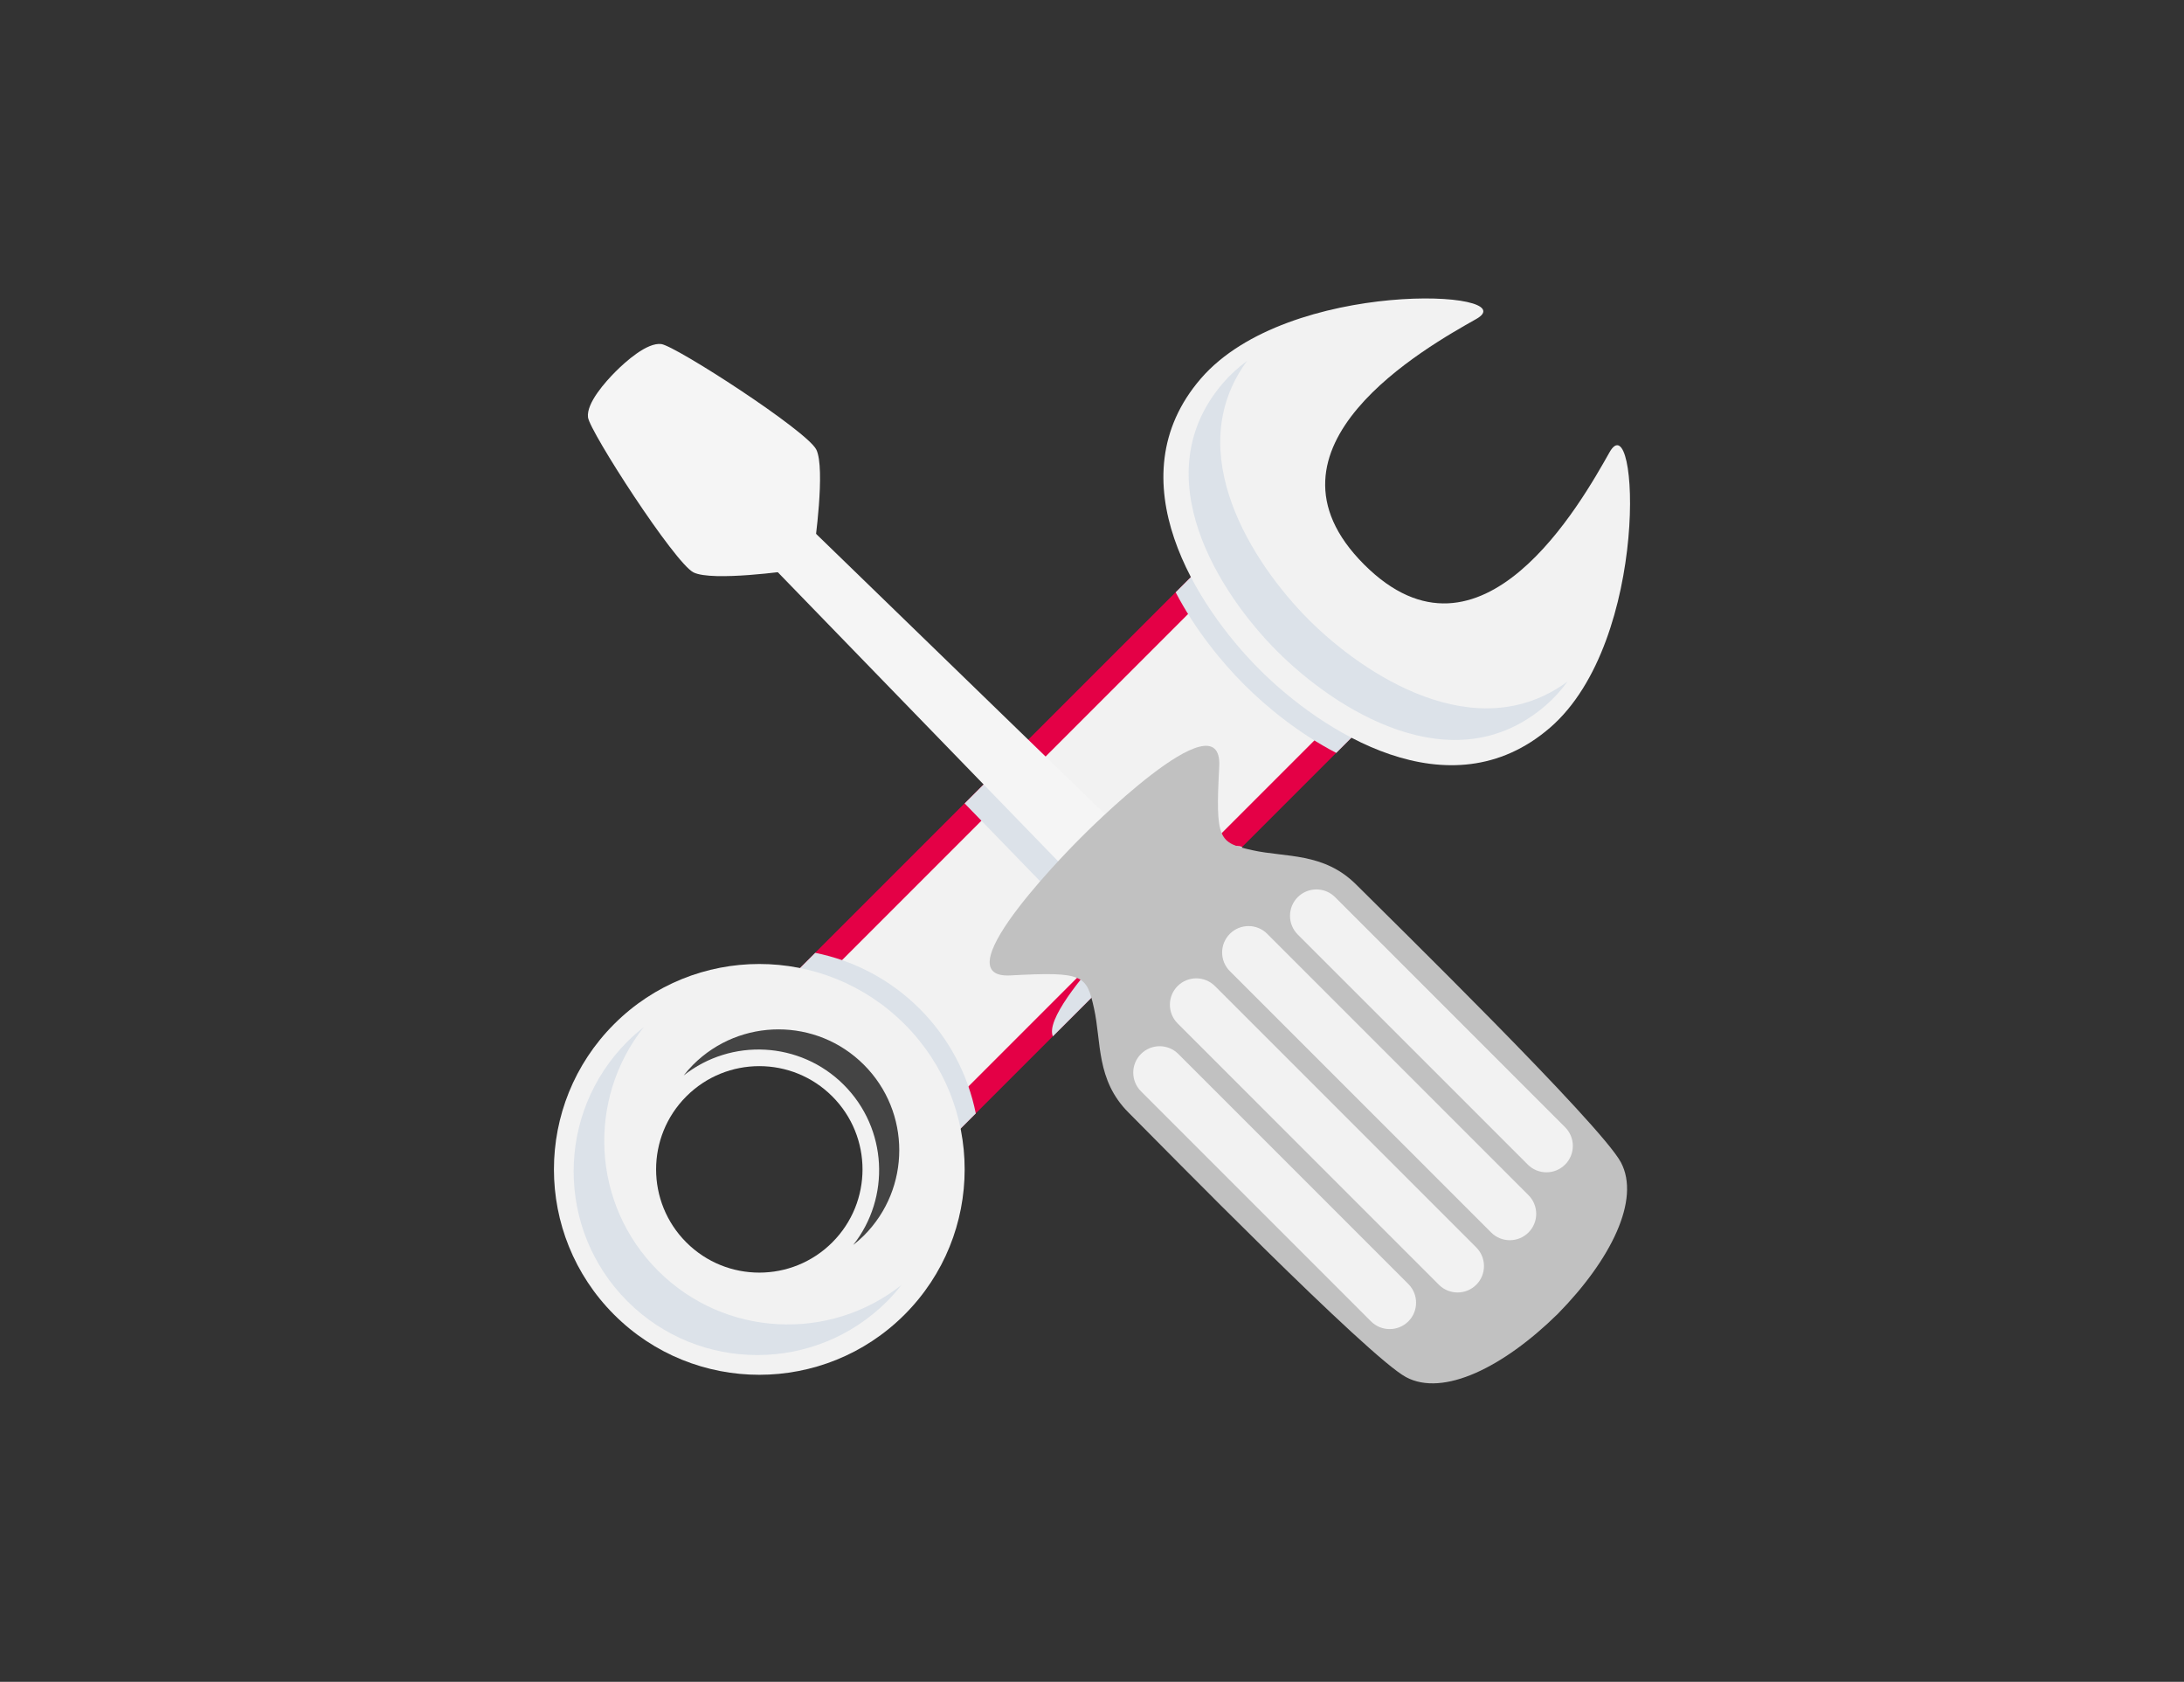
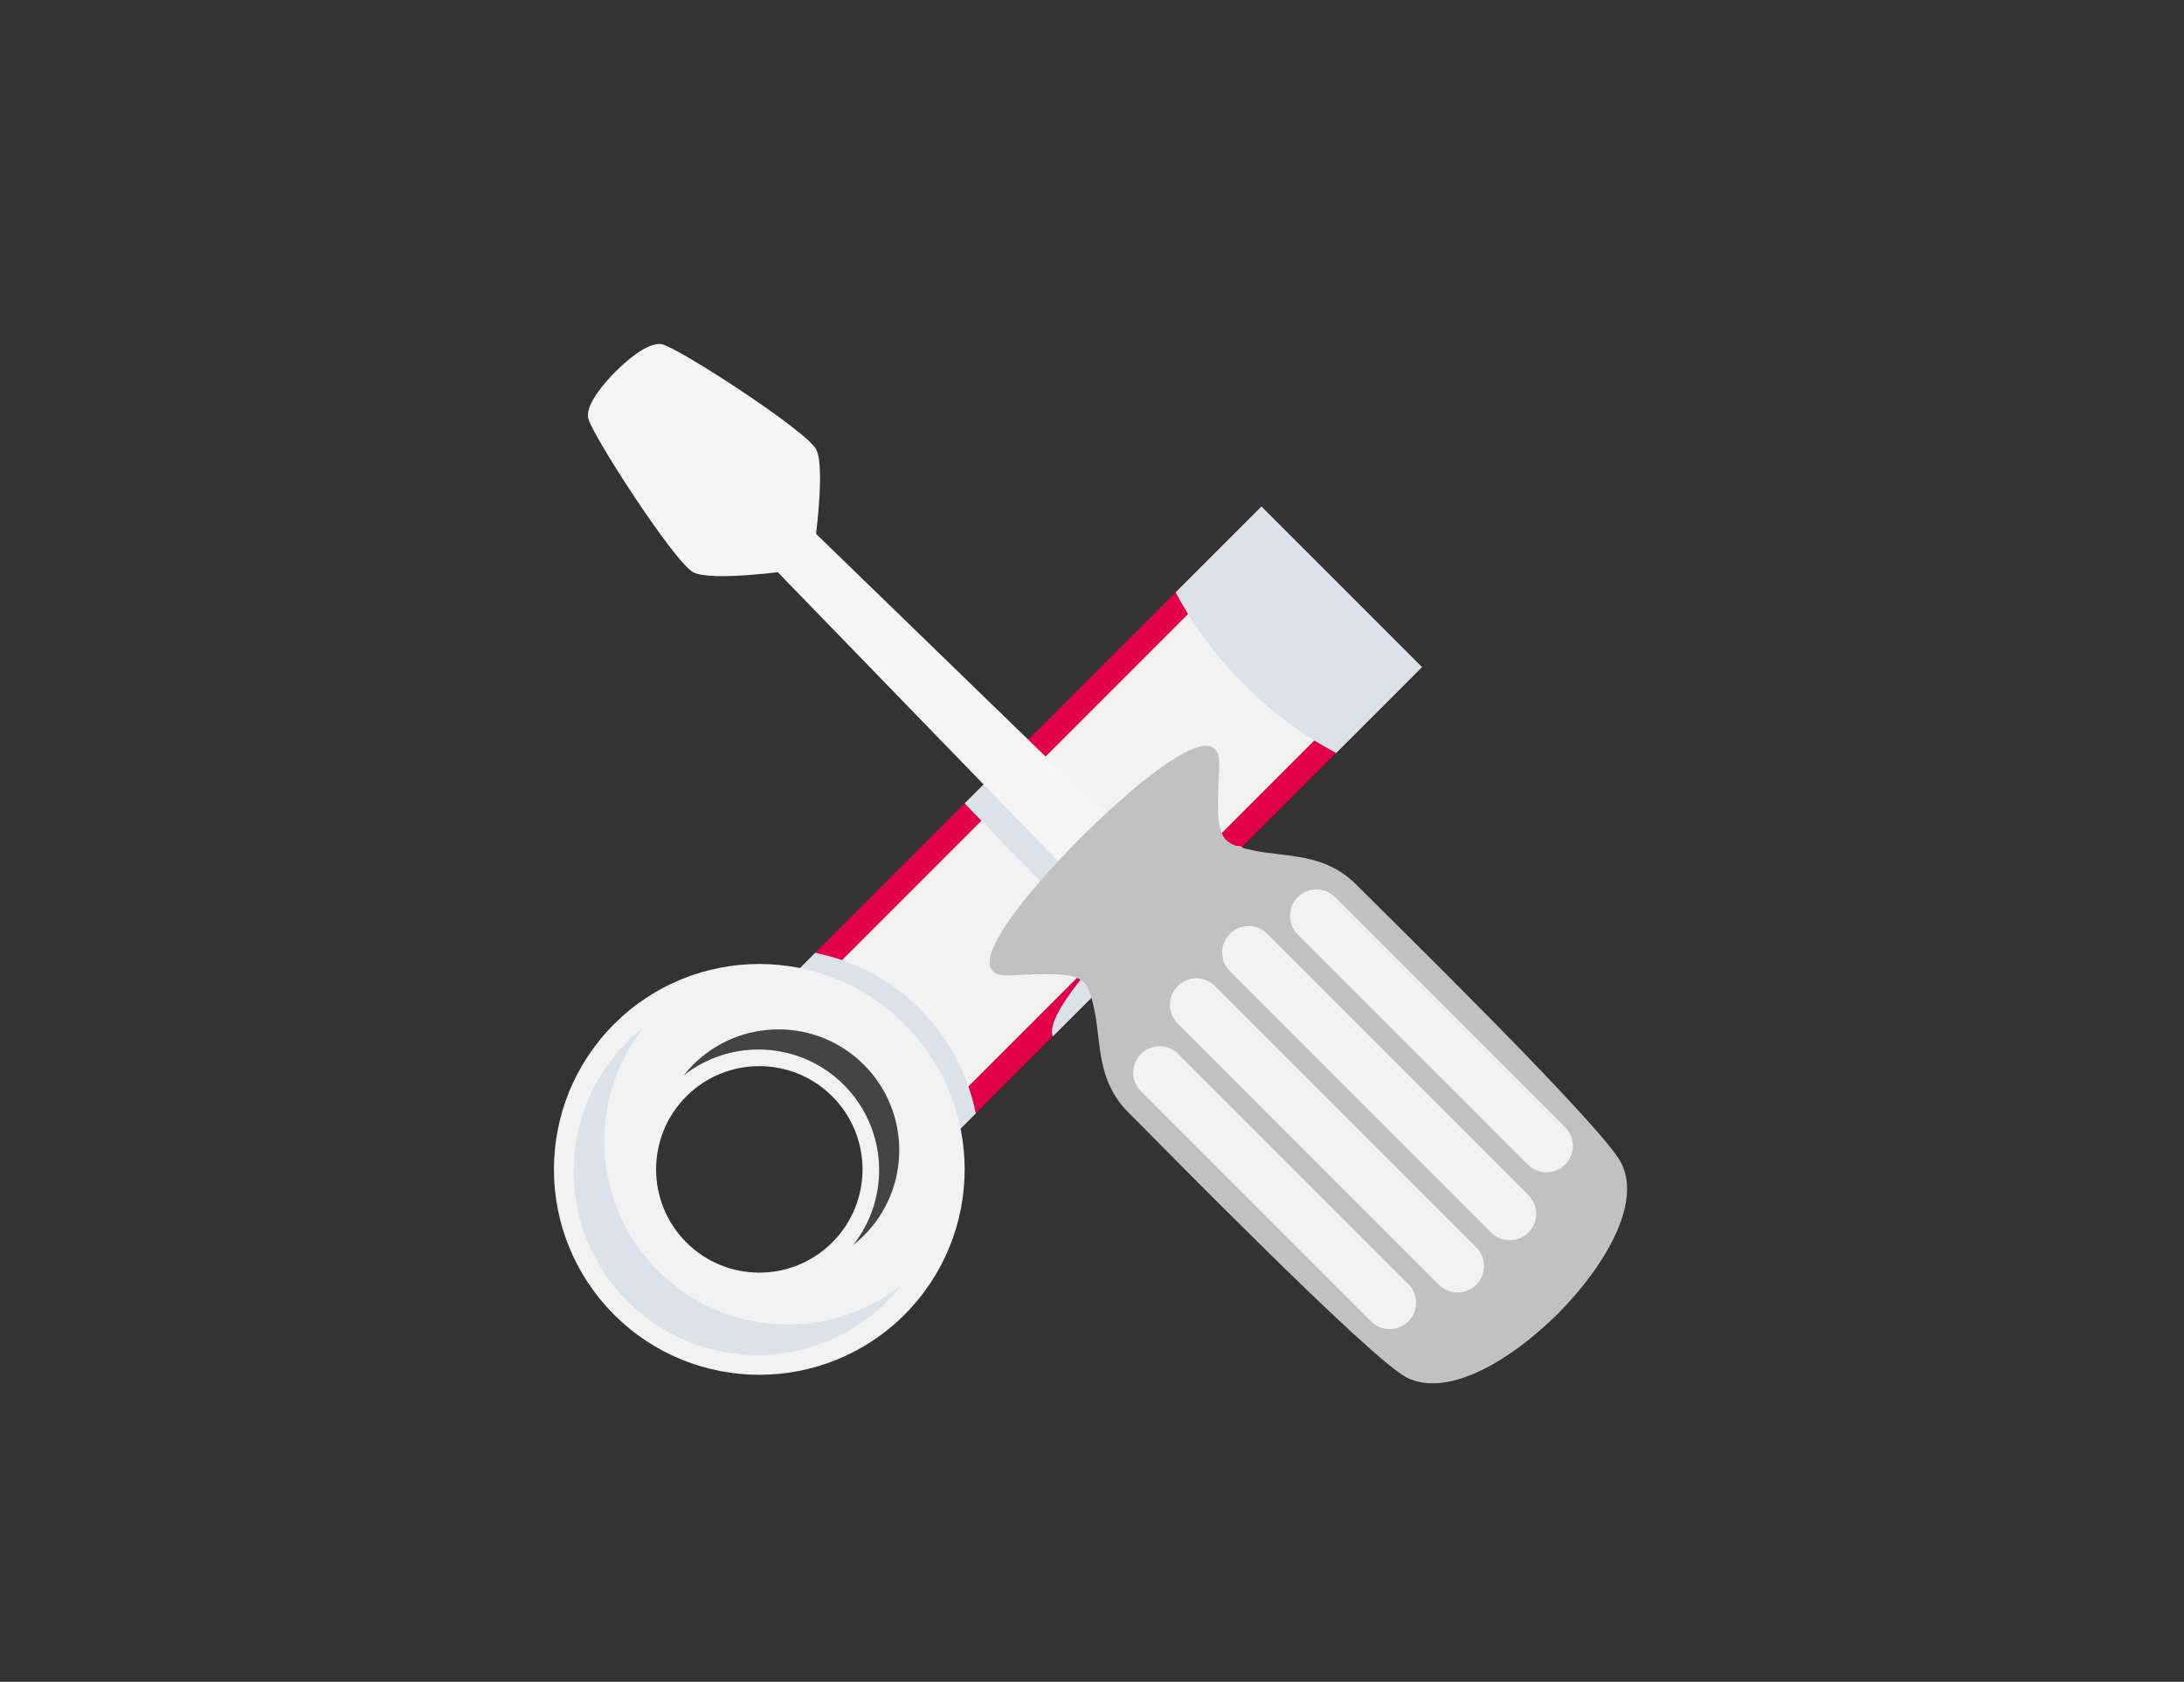
<svg xmlns="http://www.w3.org/2000/svg" xmlns:xlink="http://www.w3.org/1999/xlink" version="1.1" x="0px" y="0px" width="113px" height="87px" viewBox="-28.66 -15.439 113 87" enable-background="new -28.66 -15.439 113 87" xml:space="preserve">
  <rect x="-28.66" y="-15.439" width="113" height="87" fill="#333333" stroke="none" />
  <defs>
</defs>
  <rect x="21.398" y="10.715" transform="matrix(0.707 0.707 -0.707 0.707 28.074 -10.966)" fill="#E40046" width="11.752" height="35.379" />
  <rect x="22.65" y="10.717" transform="matrix(0.707 0.707 -0.707 0.707 28.074 -10.966)" fill="#F2F2F2" width="9.246" height="35.378" />
  <g>
    <defs>
      <rect id="SVGID_14_" x="9.63" y="33.851" width="12.196" height="12.196" />
    </defs>
    <clipPath id="SVGID_16_">
      <use xlink:href="#SVGID_14_" overflow="visible" />
    </clipPath>
    <path clip-path="url(#SVGID_16_)" fill="#DCE2E9" d="M18.929,36.751c-1.537-1.536-3.429-2.502-5.41-2.9l-3.887,3.887l1.219,1.22   c1.546-0.164,3.152,0.346,4.34,1.531c1.185,1.187,1.694,2.793,1.531,4.34l1.22,1.219l3.886-3.887   C21.429,40.179,20.463,38.289,18.929,36.751" />
  </g>
  <g>
    <defs>
      <rect id="SVGID_12_" x="32.168" y="10.762" width="12.748" height="12.748" />
    </defs>
    <clipPath id="SVGID_18_">
      <use xlink:href="#SVGID_12_" overflow="visible" />
    </clipPath>
    <path clip-path="url(#SVGID_18_)" fill="#DCE2E9" d="M40.478,23.51l4.438-4.438l-8.309-8.31l-4.439,4.438   c0.99,1.901,2.345,3.575,3.541,4.771C36.902,21.166,38.576,22.52,40.478,23.51" />
  </g>
-   <path fill="#F2F2F2" d="M54.617,7.957c-1.453,2.577-6.645,11.859-12.699,5.805c-6.055-6.055,3.228-11.246,5.805-12.7  c2.638-1.489-9.739-2.137-14.247,3.078c-4.509,5.216-0.178,11.846,3.021,15.044c3.194,3.198,9.825,7.528,15.042,3.02  C56.754,17.695,56.105,5.319,54.617,7.957" />
  <g>
    <defs>
-       <rect id="SVGID_10_" x="32.84" y="3.229" width="19.609" height="19.61" />
-     </defs>
+       </defs>
    <clipPath id="SVGID_20_">
      <use xlink:href="#SVGID_10_" overflow="visible" />
    </clipPath>
    <path clip-path="url(#SVGID_20_)" fill="#DCE2E9" d="M39.057,16.621c-2.851-2.852-6.677-8.658-3.191-13.393   c-0.455,0.338-0.871,0.712-1.231,1.129C30.47,9.175,34.47,15.3,37.424,18.254c2.953,2.955,9.079,6.957,13.898,2.792   c0.416-0.36,0.79-0.777,1.127-1.233C47.716,23.299,41.909,19.473,39.057,16.621" />
  </g>
  <path fill="#F2F2F2" d="M18.141,37.54c-4.151-4.149-10.881-4.149-15.029,0c-4.149,4.15-4.148,10.878,0,15.027s10.878,4.15,15.029,0  C22.288,48.417,22.288,41.689,18.141,37.54 M6.85,48.83c-2.085-2.085-2.085-5.467,0-7.553c2.084-2.086,5.467-2.086,7.552,0  c2.086,2.086,2.086,5.468,0,7.553C12.316,50.915,8.935,50.915,6.85,48.83" />
  <g>
    <defs>
      <rect id="SVGID_8_" x="1.02" y="37.7" width="16.959" height="16.959" />
    </defs>
    <clipPath id="SVGID_22_">
      <use xlink:href="#SVGID_8_" overflow="visible" />
    </clipPath>
    <path clip-path="url(#SVGID_22_)" fill="#DCE2E9" d="M5.384,50.294C1.941,46.853,1.698,41.428,4.645,37.7   c-0.29,0.229-0.574,0.472-0.842,0.74c-3.71,3.71-3.71,9.725,0,13.437c3.712,3.709,9.725,3.709,13.437,0   c0.268-0.269,0.513-0.551,0.739-0.841C14.253,53.981,8.827,53.738,5.384,50.294" />
  </g>
  <path fill="#444444" d="M14.998,40.68c2.264,2.265,2.424,5.832,0.486,8.284c0.191-0.15,0.377-0.31,0.553-0.486  c2.441-2.439,2.441-6.396,0-8.837c-2.439-2.44-6.396-2.44-8.837,0c-0.177,0.177-0.335,0.362-0.486,0.554  C9.166,38.256,12.735,38.417,14.998,40.68" />
  <g>
    <defs>
      <rect id="SVGID_6_" x="21.25" y="23.807" width="14.365" height="14.365" />
    </defs>
    <clipPath id="SVGID_24_">
      <use xlink:href="#SVGID_6_" overflow="visible" />
    </clipPath>
    <path clip-path="url(#SVGID_24_)" fill="#DCE2E9" d="M31.126,31.141l-7.562-7.334l-2.314,2.314l7.335,7.562   c-1.31,1.434-3.136,3.651-2.768,4.489l9.798-9.797C34.778,28.005,32.56,29.832,31.126,31.141" />
  </g>
  <polygon fill="#F5F5F5" points="41.402,39.181 38.584,42 10.601,13.149 12.553,11.197 " />
  <path fill="#F5F5F5" d="M5.553,2.359c-0.737-0.094-1.86,0.92-2.365,1.426S1.67,5.411,1.763,6.15  c0.092,0.739,4.481,7.532,5.458,8.021c0.974,0.487,5.028-0.095,5.028-0.095l1.063-0.167l0.166-1.063c0,0,0.584-4.053,0.097-5.029  C13.086,6.841,6.293,2.45,5.553,2.359" />
  <path fill="#C1C1C1" d="M41.515,30.326c-1.684-1.685-3.654-1.398-5.388-1.786c-1.734-0.386-1.907-0.534-1.704-4.323  c0.201-3.789-7.144,3.659-7.144,3.659s-7.446,7.345-3.66,7.143c3.79-0.203,3.938-0.028,4.325,1.704  c0.387,1.734,0.1,3.705,1.784,5.389c1.685,1.685,12.408,12.645,14.362,13.689c1.922,1.027,5.033-0.507,7.845-3.269  c2.762-2.81,4.297-5.923,3.269-7.846C54.161,42.734,43.199,32.01,41.515,30.326" />
  <path fill="#F2F2F2" d="M40.418,30.971c-0.534-0.533-1.399-0.533-1.934,0c-0.532,0.534-0.532,1.397,0,1.932l11.903,11.901  c0.533,0.534,1.398,0.534,1.932,0c0.533-0.533,0.533-1.397,0-1.931L40.418,30.971z" />
  <path fill="#F2F2F2" d="M36.904,32.867c-0.533-0.534-1.397-0.534-1.931,0c-0.534,0.534-0.534,1.397,0,1.932l13.519,13.518  c0.533,0.534,1.398,0.534,1.932,0c0.533-0.532,0.533-1.396,0-1.93L36.904,32.867z" />
-   <path fill="#F2F2F2" d="M34.201,35.57c-0.534-0.531-1.398-0.533-1.932,0c-0.532,0.534-0.532,1.398,0.001,1.932l13.519,13.52  c0.532,0.532,1.398,0.532,1.932,0c0.533-0.533,0.533-1.399,0-1.932L34.201,35.57z" />
+   <path fill="#F2F2F2" d="M34.201,35.57c-0.534-0.531-1.398-0.533-1.932,0c-0.532,0.534-0.532,1.398,0.001,1.932l13.519,13.52  c0.532,0.532,1.398,0.532,1.932,0c0.533-0.533,0.533-1.399,0-1.932z" />
  <path fill="#F2F2F2" d="M32.306,39.083c-0.532-0.534-1.398-0.535-1.932,0c-0.533,0.532-0.533,1.396,0,1.93l11.902,11.903  c0.533,0.532,1.397,0.532,1.932,0c0.534-0.533,0.533-1.399,0-1.932L32.306,39.083z" />
</svg>